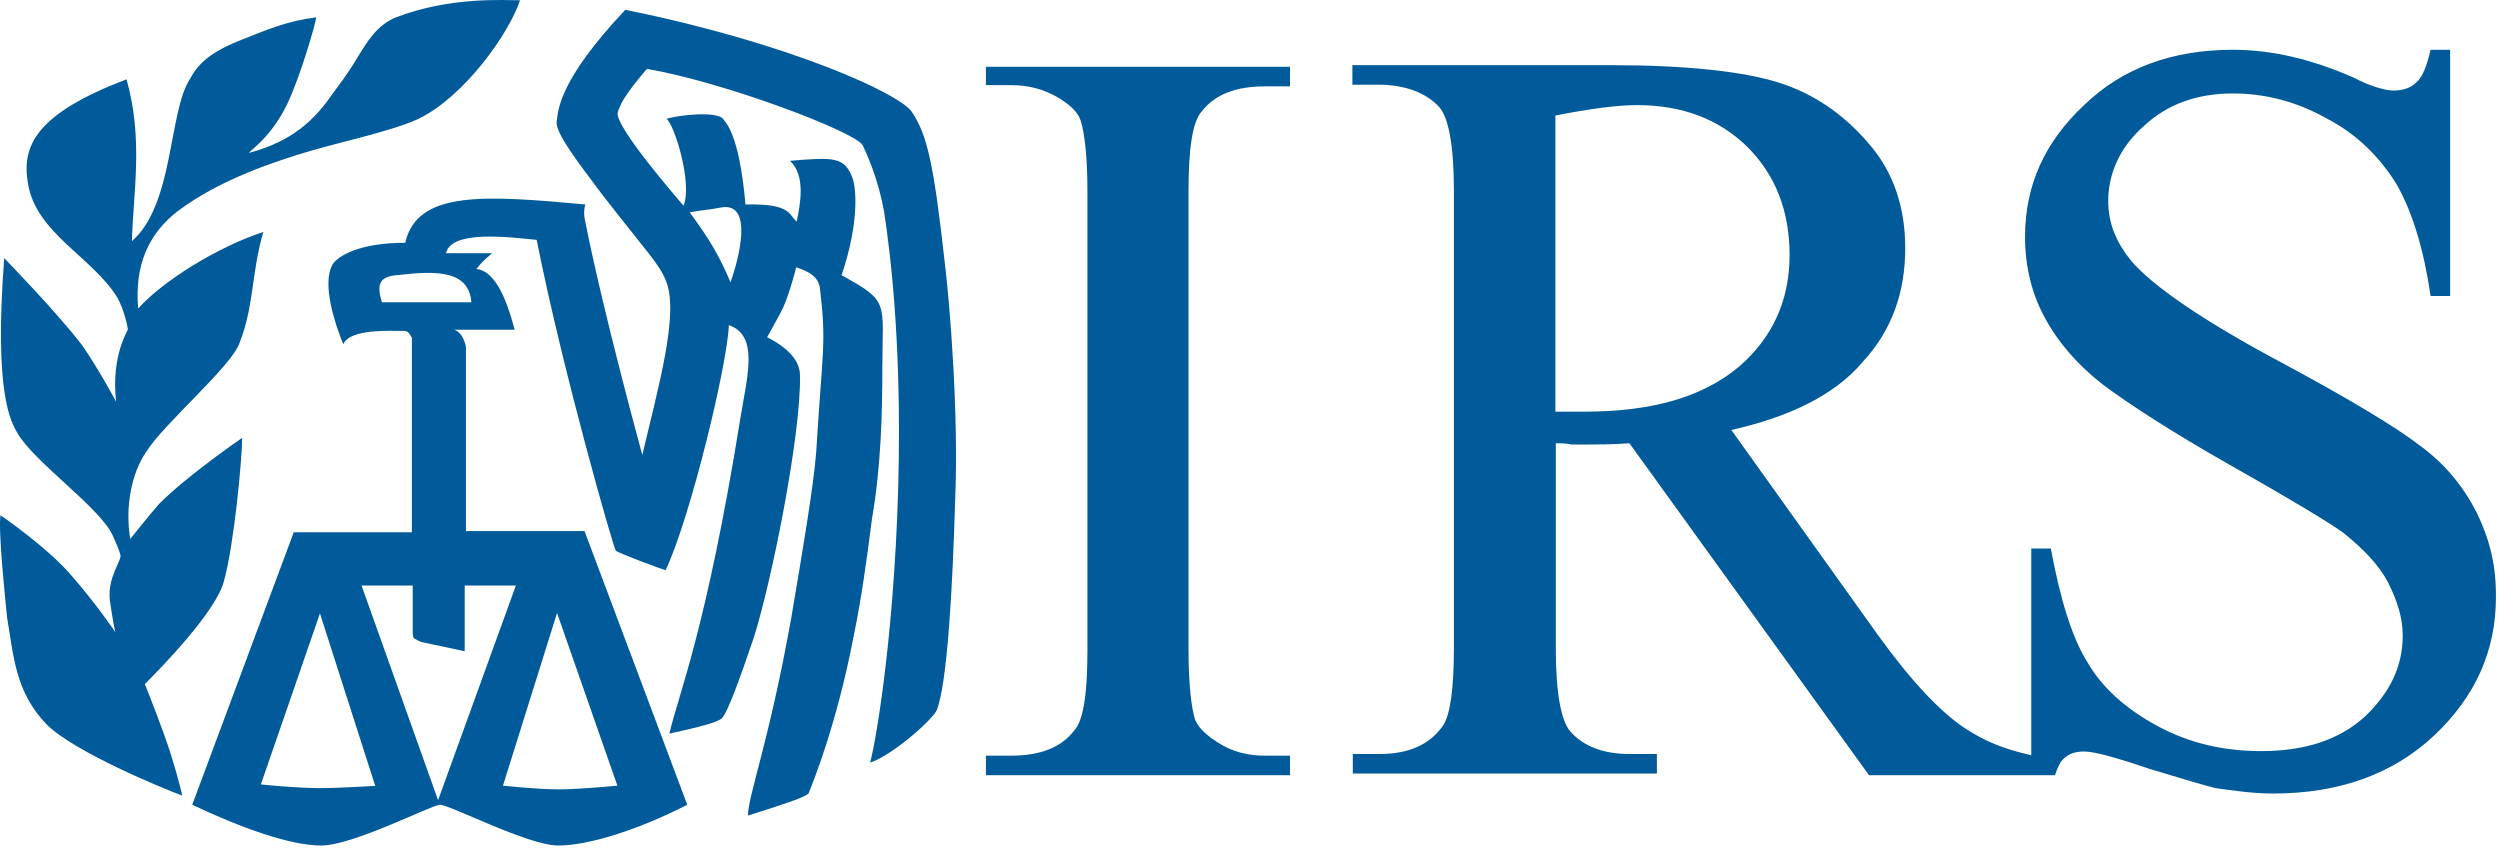
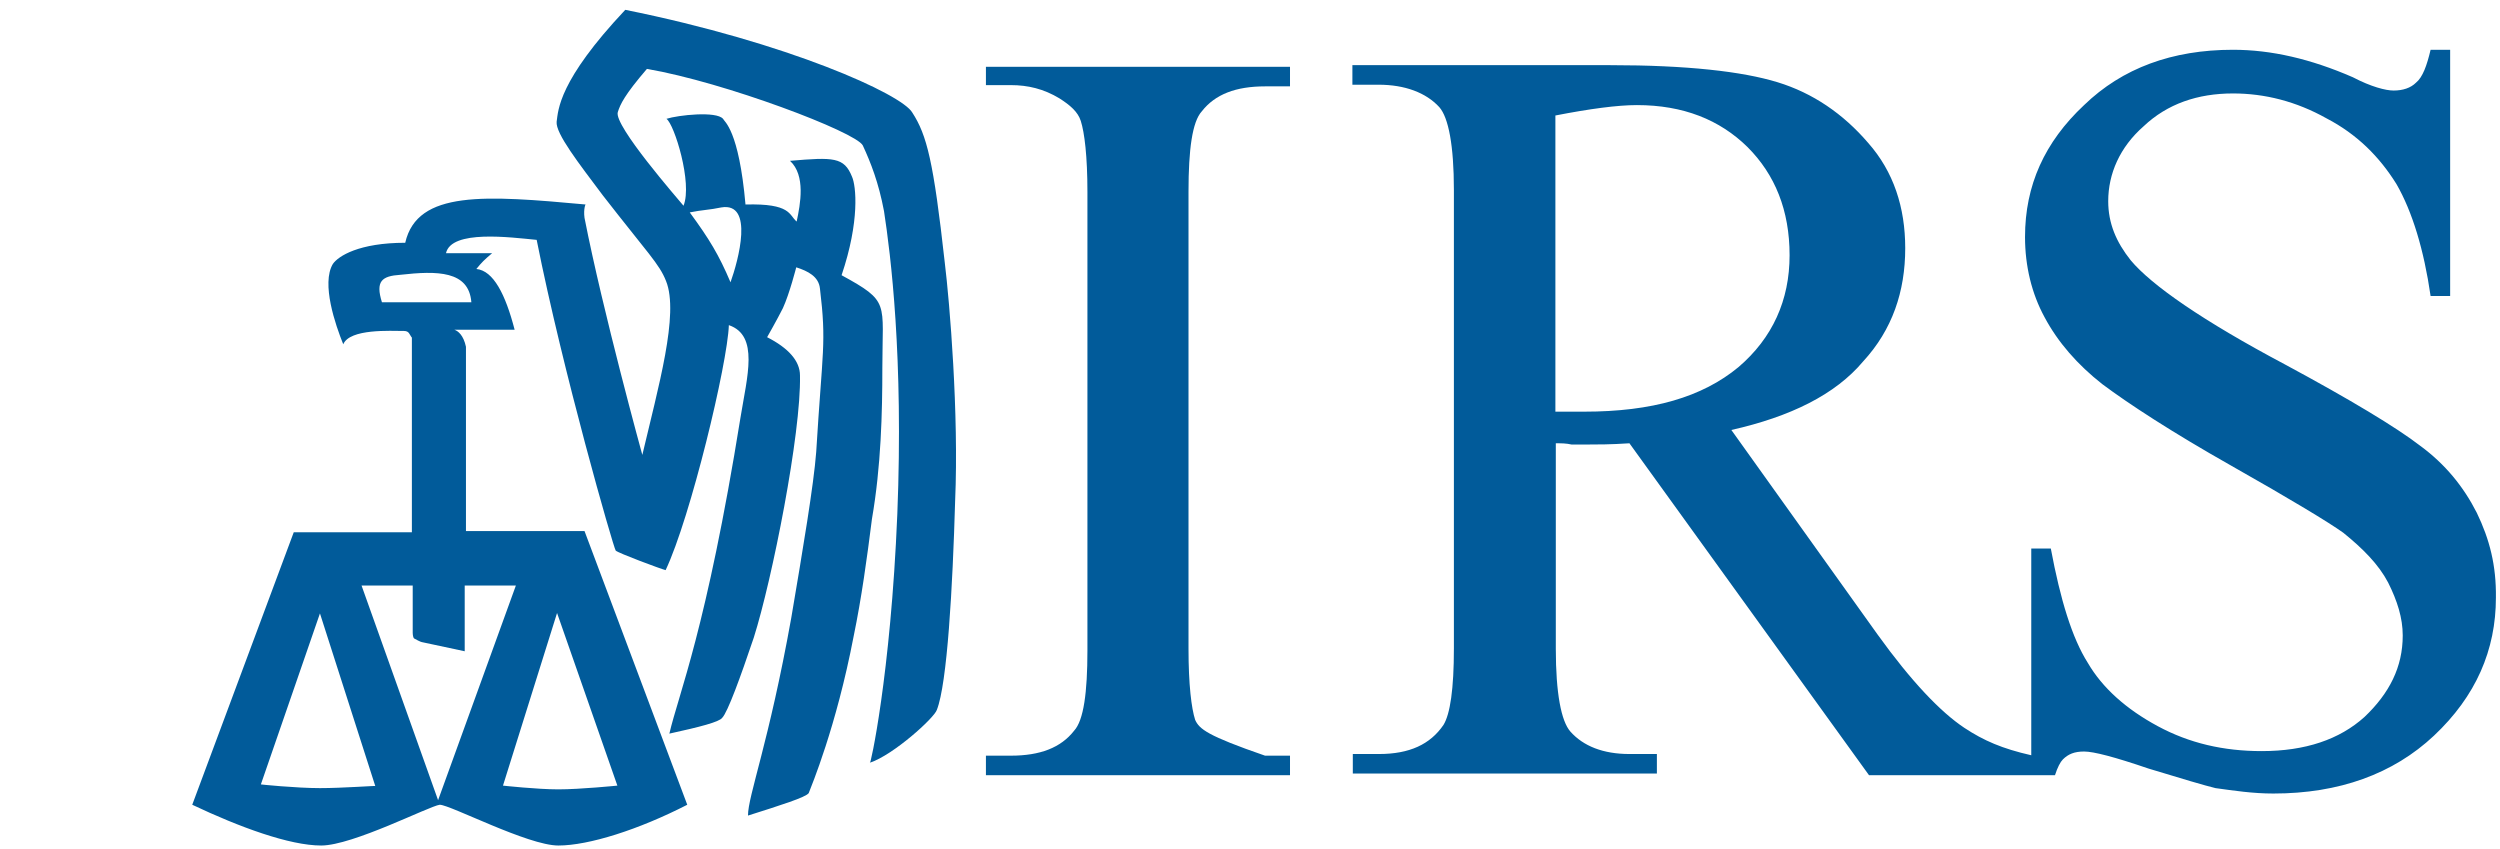
<svg xmlns="http://www.w3.org/2000/svg" width="601" height="204" viewBox="0 0 601 204" fill="none">
  <path d="M219.316 27.063C216.816 22.663 189.516 10.263 150.316 2.363C134.216 19.463 134.216 26.463 133.816 29.263C133.516 32.063 139.216 39.363 144.916 46.963C155.716 60.863 158.516 63.463 160.116 67.563C163.316 75.463 158.216 93.163 154.416 109.363C154.416 109.363 144.916 74.863 140.516 52.363C140.216 50.163 140.816 48.863 140.816 49.163C116.716 46.963 100.316 45.663 97.416 58.363C86.316 58.363 81.316 61.563 80.016 63.463C77.216 68.163 80.616 78.063 82.516 82.763C84.116 78.963 93.916 79.563 97.116 79.563C98.416 79.563 98.416 80.463 99.016 81.163V127.963H70.616L46.216 193.463C57.616 198.863 69.616 203.263 77.216 203.263C84.816 203.263 103.216 193.763 105.716 193.463C108.216 193.463 126.916 203.263 134.216 203.263C141.516 203.263 153.516 199.463 165.216 193.463L140.516 127.663C140.516 127.663 115.516 127.663 112.016 127.663C112.016 117.263 112.016 93.763 112.016 83.363C111.416 80.563 110.116 79.563 109.216 79.263H123.716C121.516 70.763 118.616 65.063 114.516 64.663C115.816 63.063 116.416 62.463 118.316 60.863H107.216C108.516 55.163 122.716 57.063 129.016 57.663C135.316 89.363 147.416 131.463 148.016 132.363C148.616 132.963 158.816 136.763 160.016 137.063C166.016 124.363 174.916 87.363 175.216 78.163C182.516 80.663 179.616 90.463 178.016 100.363C169.816 151.363 163.116 166.863 160.916 176.363C168.216 174.763 172.916 173.563 173.616 172.563C174.916 171.263 178.016 162.763 181.216 153.263C185.616 139.363 192.616 104.163 192.316 90.263C192.316 86.763 189.516 83.663 184.416 81.063C184.416 81.063 186.916 76.663 188.216 74.063C189.816 70.563 191.416 64.263 191.416 64.263C194.216 65.163 196.816 66.463 197.116 69.363C198.716 82.663 197.716 83.963 196.216 108.663C195.616 116.563 193.016 132.063 190.216 148.563C184.816 178.663 179.816 191.263 179.816 196.063C187.716 193.563 193.716 191.663 194.416 190.663C195.016 189.063 201.016 174.863 205.216 152.963C207.116 143.763 208.416 134.263 209.616 124.763C211.816 112.063 212.116 99.163 212.116 88.363C212.116 72.563 214.016 72.563 202.316 66.163C206.716 53.163 205.816 44.663 204.816 42.463C202.916 37.763 200.416 37.763 189.916 38.663C193.716 42.163 192.416 49.063 191.516 53.263C189.616 51.663 190.216 48.863 179.216 49.163C177.616 31.163 174.116 29.263 173.816 28.563C172.216 26.663 163.016 27.663 160.216 28.563C162.116 29.863 166.516 44.063 164.316 49.463C163.016 47.863 147.516 30.163 148.516 26.963C149.116 25.063 150.116 22.863 155.516 16.563C174.216 19.763 205.816 31.763 207.416 34.963C209.316 39.063 211.216 43.863 212.516 50.763C214.116 61.163 217.216 85.863 215.716 123.563C214.116 162.463 209.116 184.663 209.116 183.363C214.816 181.463 224.616 172.563 225.216 170.663C227.716 164.363 229.016 141.263 229.616 120.363C230.516 99.463 228.316 72.863 227.116 63.063C224.416 38.763 222.816 32.463 219.316 27.063ZM76.916 189.463C71.216 189.463 62.316 188.563 62.716 188.563L76.916 147.463L90.216 188.963C90.216 188.863 82.316 189.463 76.916 189.463ZM148.416 188.863C148.416 188.863 139.516 189.763 134.216 189.763C129.116 189.763 120.916 188.863 120.916 188.863L133.916 147.363L148.416 188.863ZM111.716 156.563V140.763H124.016L105.316 192.363L86.916 140.763H99.216V152.163C99.216 152.163 99.216 153.063 99.516 153.463C101.116 154.363 101.416 154.363 101.416 154.363L111.716 156.563ZM113.316 72.663H91.816C90.216 67.563 91.816 66.363 96.216 66.063C105.116 65.063 112.716 65.063 113.316 72.663ZM173.416 49.863C181.316 48.563 177.516 62.563 175.616 67.863C172.816 61.263 170.516 57.463 165.816 51.063C168.716 50.463 170.616 50.463 173.416 49.863Z" fill="#015B9A" />
-   <path d="M34.816 164.463C38.616 160.663 51.916 147.063 53.816 139.763C56.316 130.863 58.216 109.963 58.216 105.263C58.216 105.263 45.216 114.163 38.316 121.063C35.516 124.263 31.316 129.563 31.316 129.563C30.016 121.963 31.616 113.763 35.116 108.663C39.516 101.663 55.716 88.063 57.616 82.363C61.116 73.463 60.416 65.563 63.316 55.763C52.516 59.263 39.216 67.463 33.216 74.163C32.316 63.763 35.716 56.163 42.716 50.763C52.816 43.163 66.116 38.763 75.016 36.163C82.616 33.963 94.316 31.463 100.616 28.563C111.716 23.163 122.416 7.963 125.016 0.063C121.216 0.063 108.216 -0.837 95.216 4.163C90.516 6.063 88.216 10.163 86.016 13.663C83.816 17.463 81.616 20.263 79.716 22.863C74.316 30.763 68.016 34.563 59.816 36.763C60.116 36.163 65.216 32.963 69.016 25.063C72.216 18.463 76.016 5.163 76.016 4.163C69.016 5.063 64.616 6.963 57.316 9.863C49.416 13.063 47.216 16.163 45.616 19.063C40.516 26.963 41.816 49.163 31.716 57.963C32.016 46.263 34.516 33.563 30.416 19.063C8.916 27.263 5.116 34.863 6.716 44.063C8.616 56.063 22.216 61.763 28.216 71.563C29.816 74.363 30.716 78.563 30.716 79.163C31.016 79.163 26.616 85.163 27.916 96.563C27.916 96.563 23.516 88.363 19.716 82.963C13.416 74.763 1.016 62.063 1.016 62.063C-1.484 94.663 2.616 101.363 4.216 104.163C8.316 111.163 23.816 121.863 27.016 128.563C28.616 132.063 28.916 133.263 28.916 133.263C29.516 134.563 25.716 138.663 26.416 144.363C26.716 146.263 27.016 148.763 27.716 151.963C27.716 151.963 23.316 145.363 16.916 138.063C11.216 131.463 0.116 123.863 0.116 123.863C-0.484 127.663 1.416 145.663 1.716 148.563C3.316 157.763 3.616 166.263 11.216 174.163C17.816 180.763 39.416 189.663 43.816 191.263C43.816 191.263 42.916 187.163 41.016 181.163C38.916 174.563 34.816 164.463 34.816 164.463Z" fill="#015B9A" />
-   <path d="M237.017 20.462H243.017C247.117 20.462 250.917 21.363 254.717 23.663C257.217 25.262 259.117 26.863 259.817 29.062C260.717 31.863 261.417 37.562 261.417 46.163V156.363C261.417 166.463 260.517 173.163 258.217 175.663C255.017 179.763 250.017 181.663 243.017 181.663H237.017V186.363H310.117V181.663H304.117C300.017 181.663 296.217 180.762 292.717 178.462C290.217 176.862 288.317 175.263 287.317 173.062C286.417 170.263 285.717 164.562 285.717 155.962V46.062C285.717 35.962 286.617 29.262 288.917 26.762C292.117 22.663 297.117 20.762 304.117 20.762H310.117V16.062H237.017V20.462Z" fill="#015B9A" />
+   <path d="M237.017 20.462H243.017C247.117 20.462 250.917 21.363 254.717 23.663C257.217 25.262 259.117 26.863 259.817 29.062C260.717 31.863 261.417 37.562 261.417 46.163V156.363C261.417 166.463 260.517 173.163 258.217 175.663C255.017 179.763 250.017 181.663 243.017 181.663H237.017V186.363H310.117V181.663H304.117C290.217 176.862 288.317 175.263 287.317 173.062C286.417 170.263 285.717 164.562 285.717 155.962V46.062C285.717 35.962 286.617 29.262 288.917 26.762C292.117 22.663 297.117 20.762 304.117 20.762H310.117V16.062H237.017V20.462Z" fill="#015B9A" />
  <path d="M595.416 123.265C592.216 116.965 587.816 111.565 581.816 107.165C576.116 102.765 565.016 96.065 549.216 87.565C529.616 77.165 517.216 68.565 512.216 62.565C508.716 58.165 506.816 53.665 506.816 48.365C506.816 41.765 509.616 35.365 515.316 30.365C521.016 24.965 528.316 22.465 536.816 22.465C544.416 22.465 552.016 24.365 559.316 28.465C566.616 32.265 572.016 37.665 576.116 44.265C579.916 50.865 582.716 60.065 584.316 71.165H589.016V11.965H584.316C583.416 15.765 582.416 18.565 580.816 19.865C579.516 21.165 577.616 21.765 575.416 21.765C573.516 21.765 570.016 20.865 565.616 18.565C555.516 14.165 546.016 11.965 536.816 11.965C522.216 11.965 510.216 16.365 501.016 25.265C491.516 34.165 486.816 44.565 486.816 56.965C486.816 63.965 488.416 70.565 491.516 76.265C494.716 82.265 499.416 87.665 505.416 92.365C511.716 97.065 521.916 103.765 536.416 111.965C550.916 120.165 559.816 125.565 563.316 128.065C568.016 131.865 571.816 135.665 574.116 140.065C576.316 144.465 577.616 148.565 577.616 152.765C577.616 160.365 574.416 166.665 568.416 172.365C562.416 177.765 554.216 180.565 543.716 180.565C534.516 180.565 526.316 178.665 518.716 174.565C511.116 170.465 505.416 165.365 501.916 159.365C498.116 153.365 495.316 144.165 493.016 131.865H488.316V181.565C481.316 179.965 476.916 178.065 472.216 174.965C466.516 171.165 459.516 163.865 451.316 152.465L416.216 103.365C430.416 100.165 441.216 94.865 447.916 86.865C454.916 79.265 458.016 70.065 458.016 59.665C458.016 49.865 455.216 41.265 449.116 34.365C443.116 27.365 435.816 22.365 427.316 19.765C418.816 17.165 405.516 15.665 387.116 15.665H325.116V20.365H331.416C337.716 20.365 342.816 22.265 346.016 25.765C348.216 28.265 349.516 34.965 349.516 45.665V155.865C349.516 165.665 348.616 171.665 347.016 174.265C343.816 178.965 338.816 181.265 331.516 181.265H325.216V185.965H398.316V181.265H391.716C385.416 181.265 380.616 179.365 377.516 175.865C375.316 173.365 374.016 166.665 374.016 155.965V106.565C375.316 106.565 376.516 106.565 377.816 106.865C379.116 106.865 380.316 106.865 381.316 106.865C383.816 106.865 387.316 106.865 391.716 106.565L449.316 186.365H488.616H494.016C494.616 184.465 495.316 183.165 495.916 182.565C497.216 181.265 498.716 180.665 501.016 180.665C503.316 180.665 508.316 181.965 516.516 184.765C524.716 187.265 530.116 188.865 532.616 189.465C537.016 190.065 541.516 190.765 546.516 190.765C562.316 190.765 575.316 186.065 585.116 176.865C595.216 167.365 600.016 156.265 600.016 143.665C600.116 135.965 598.516 129.665 595.416 123.265ZM380.816 98.965C380.216 98.965 379.216 98.965 378.016 98.965C376.716 98.965 375.516 98.965 373.916 98.965V27.765C382.116 26.165 388.816 25.265 393.516 25.265C404.616 25.265 413.416 28.765 420.116 35.365C426.716 41.965 430.216 50.565 430.216 61.365C430.216 72.165 426.116 81.265 417.916 88.265C409.216 95.465 397.216 98.965 380.816 98.965Z" fill="#015B9A" />
</svg>